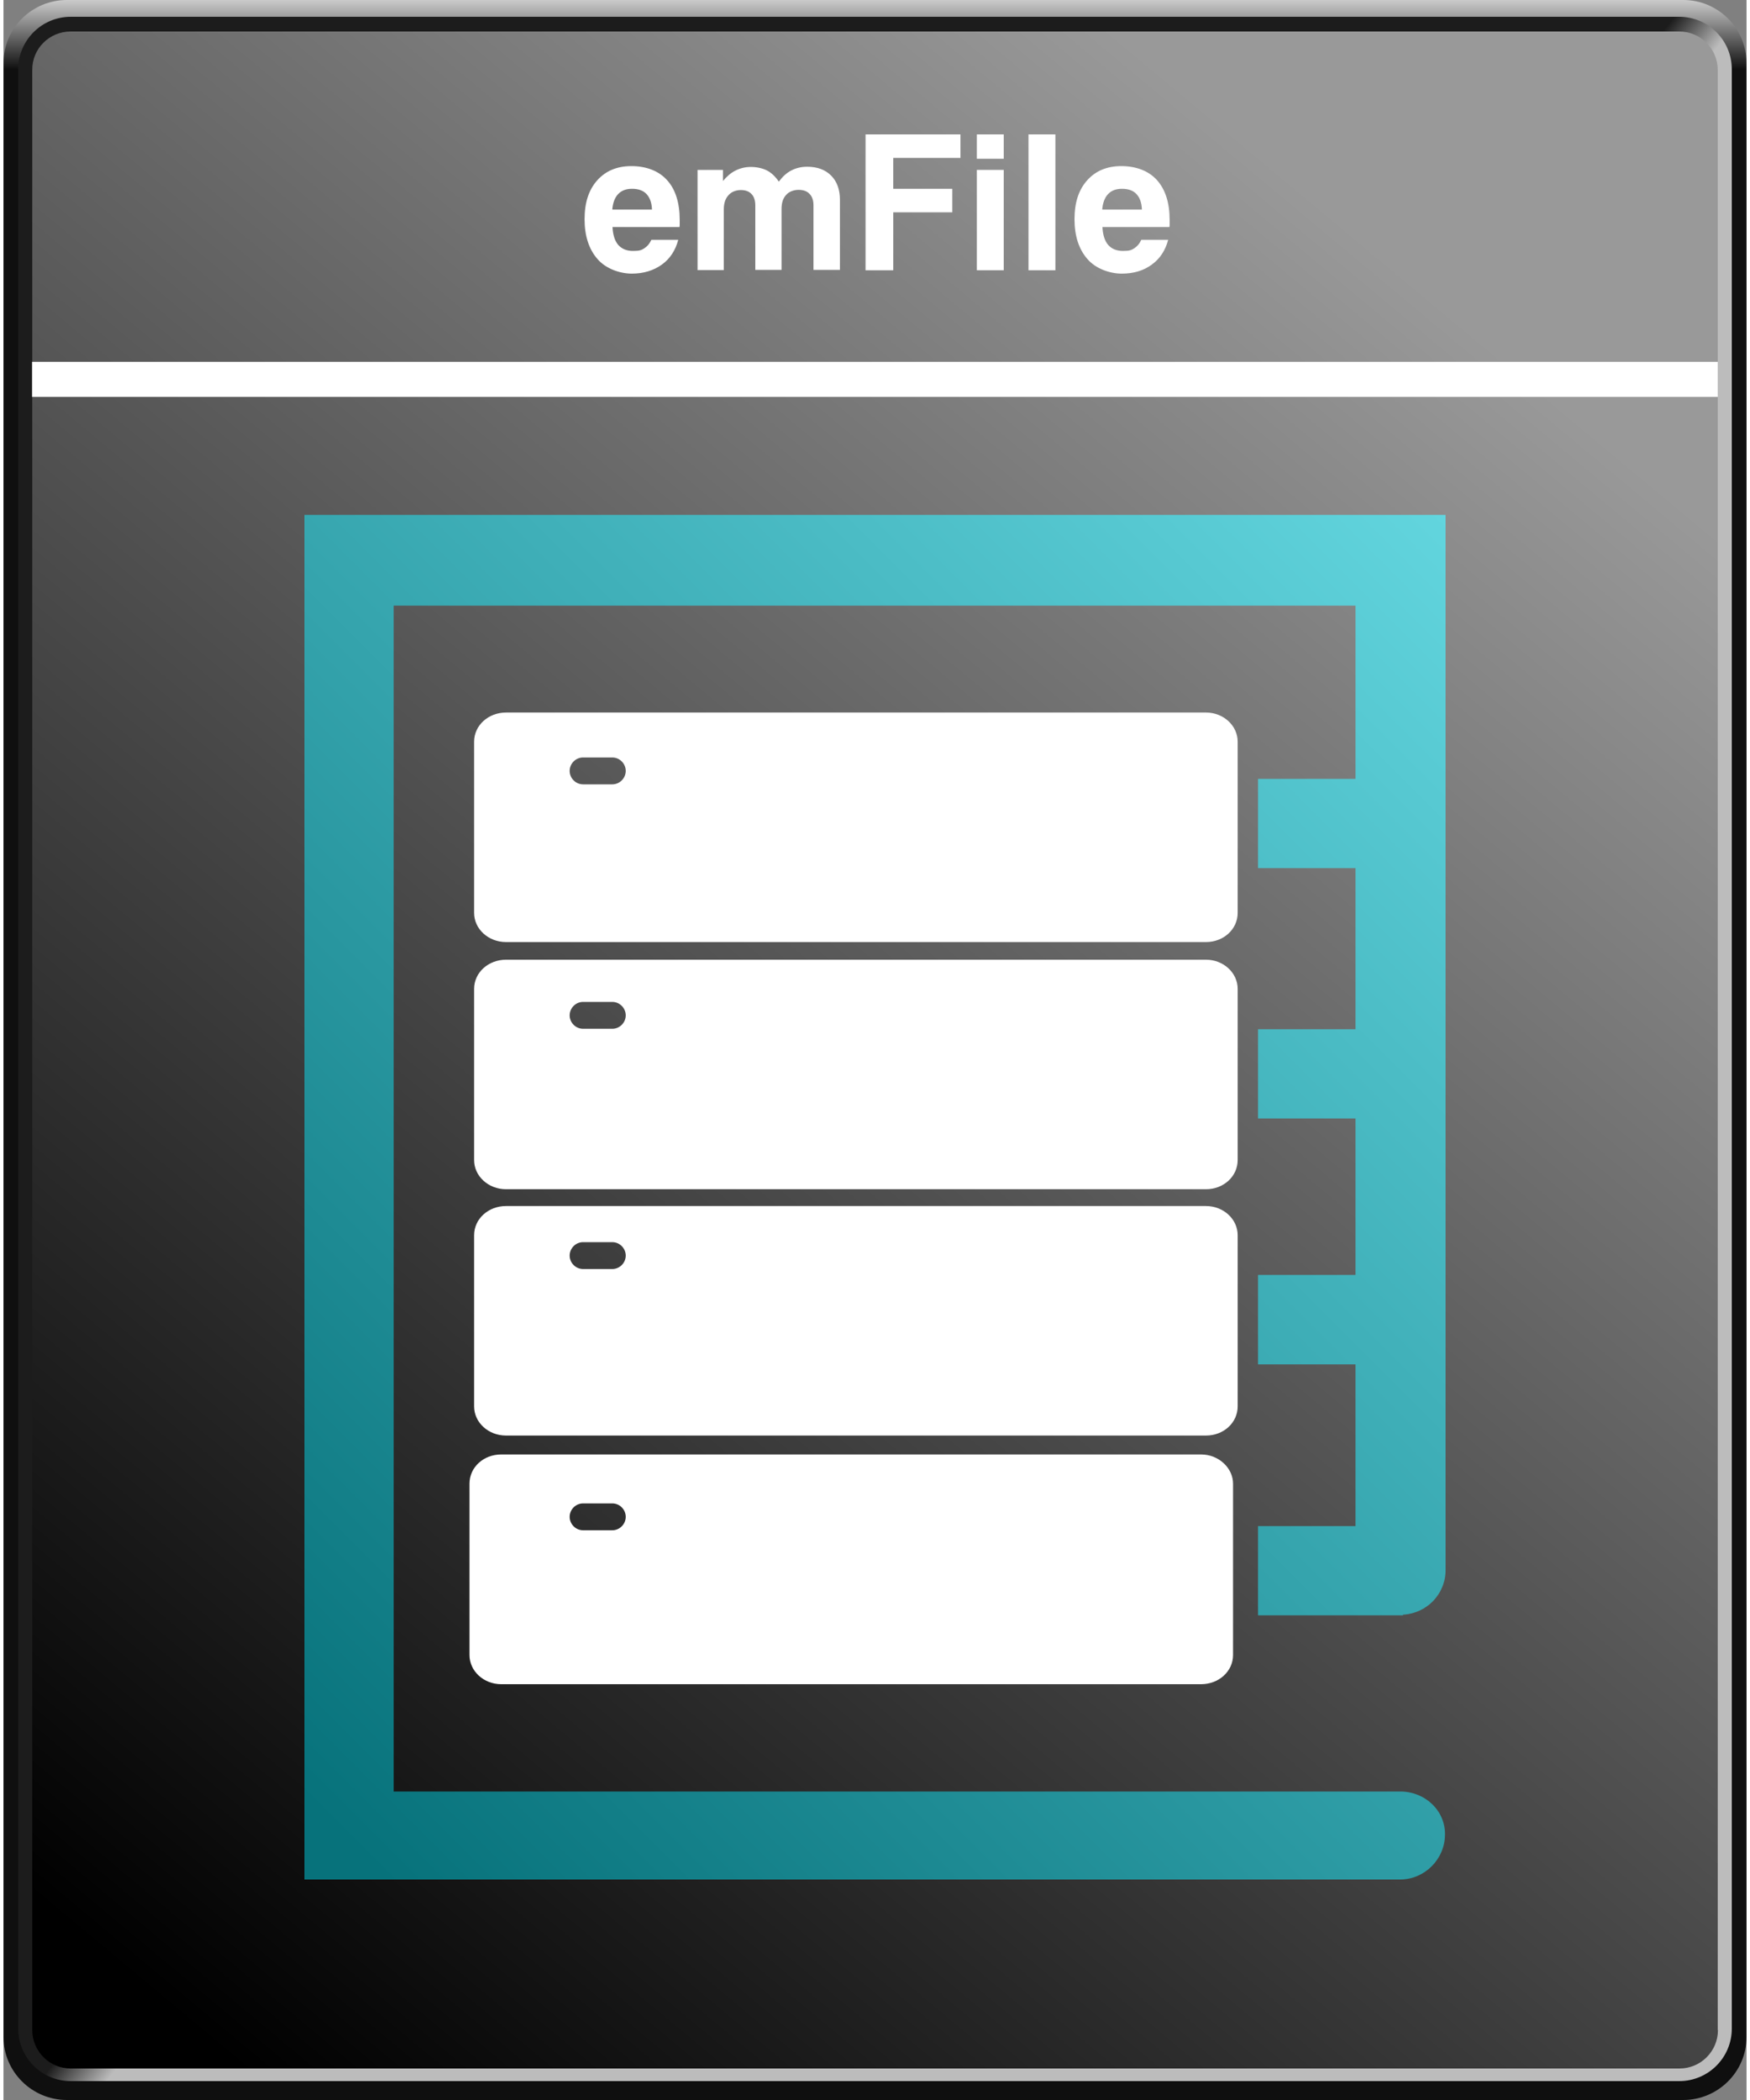
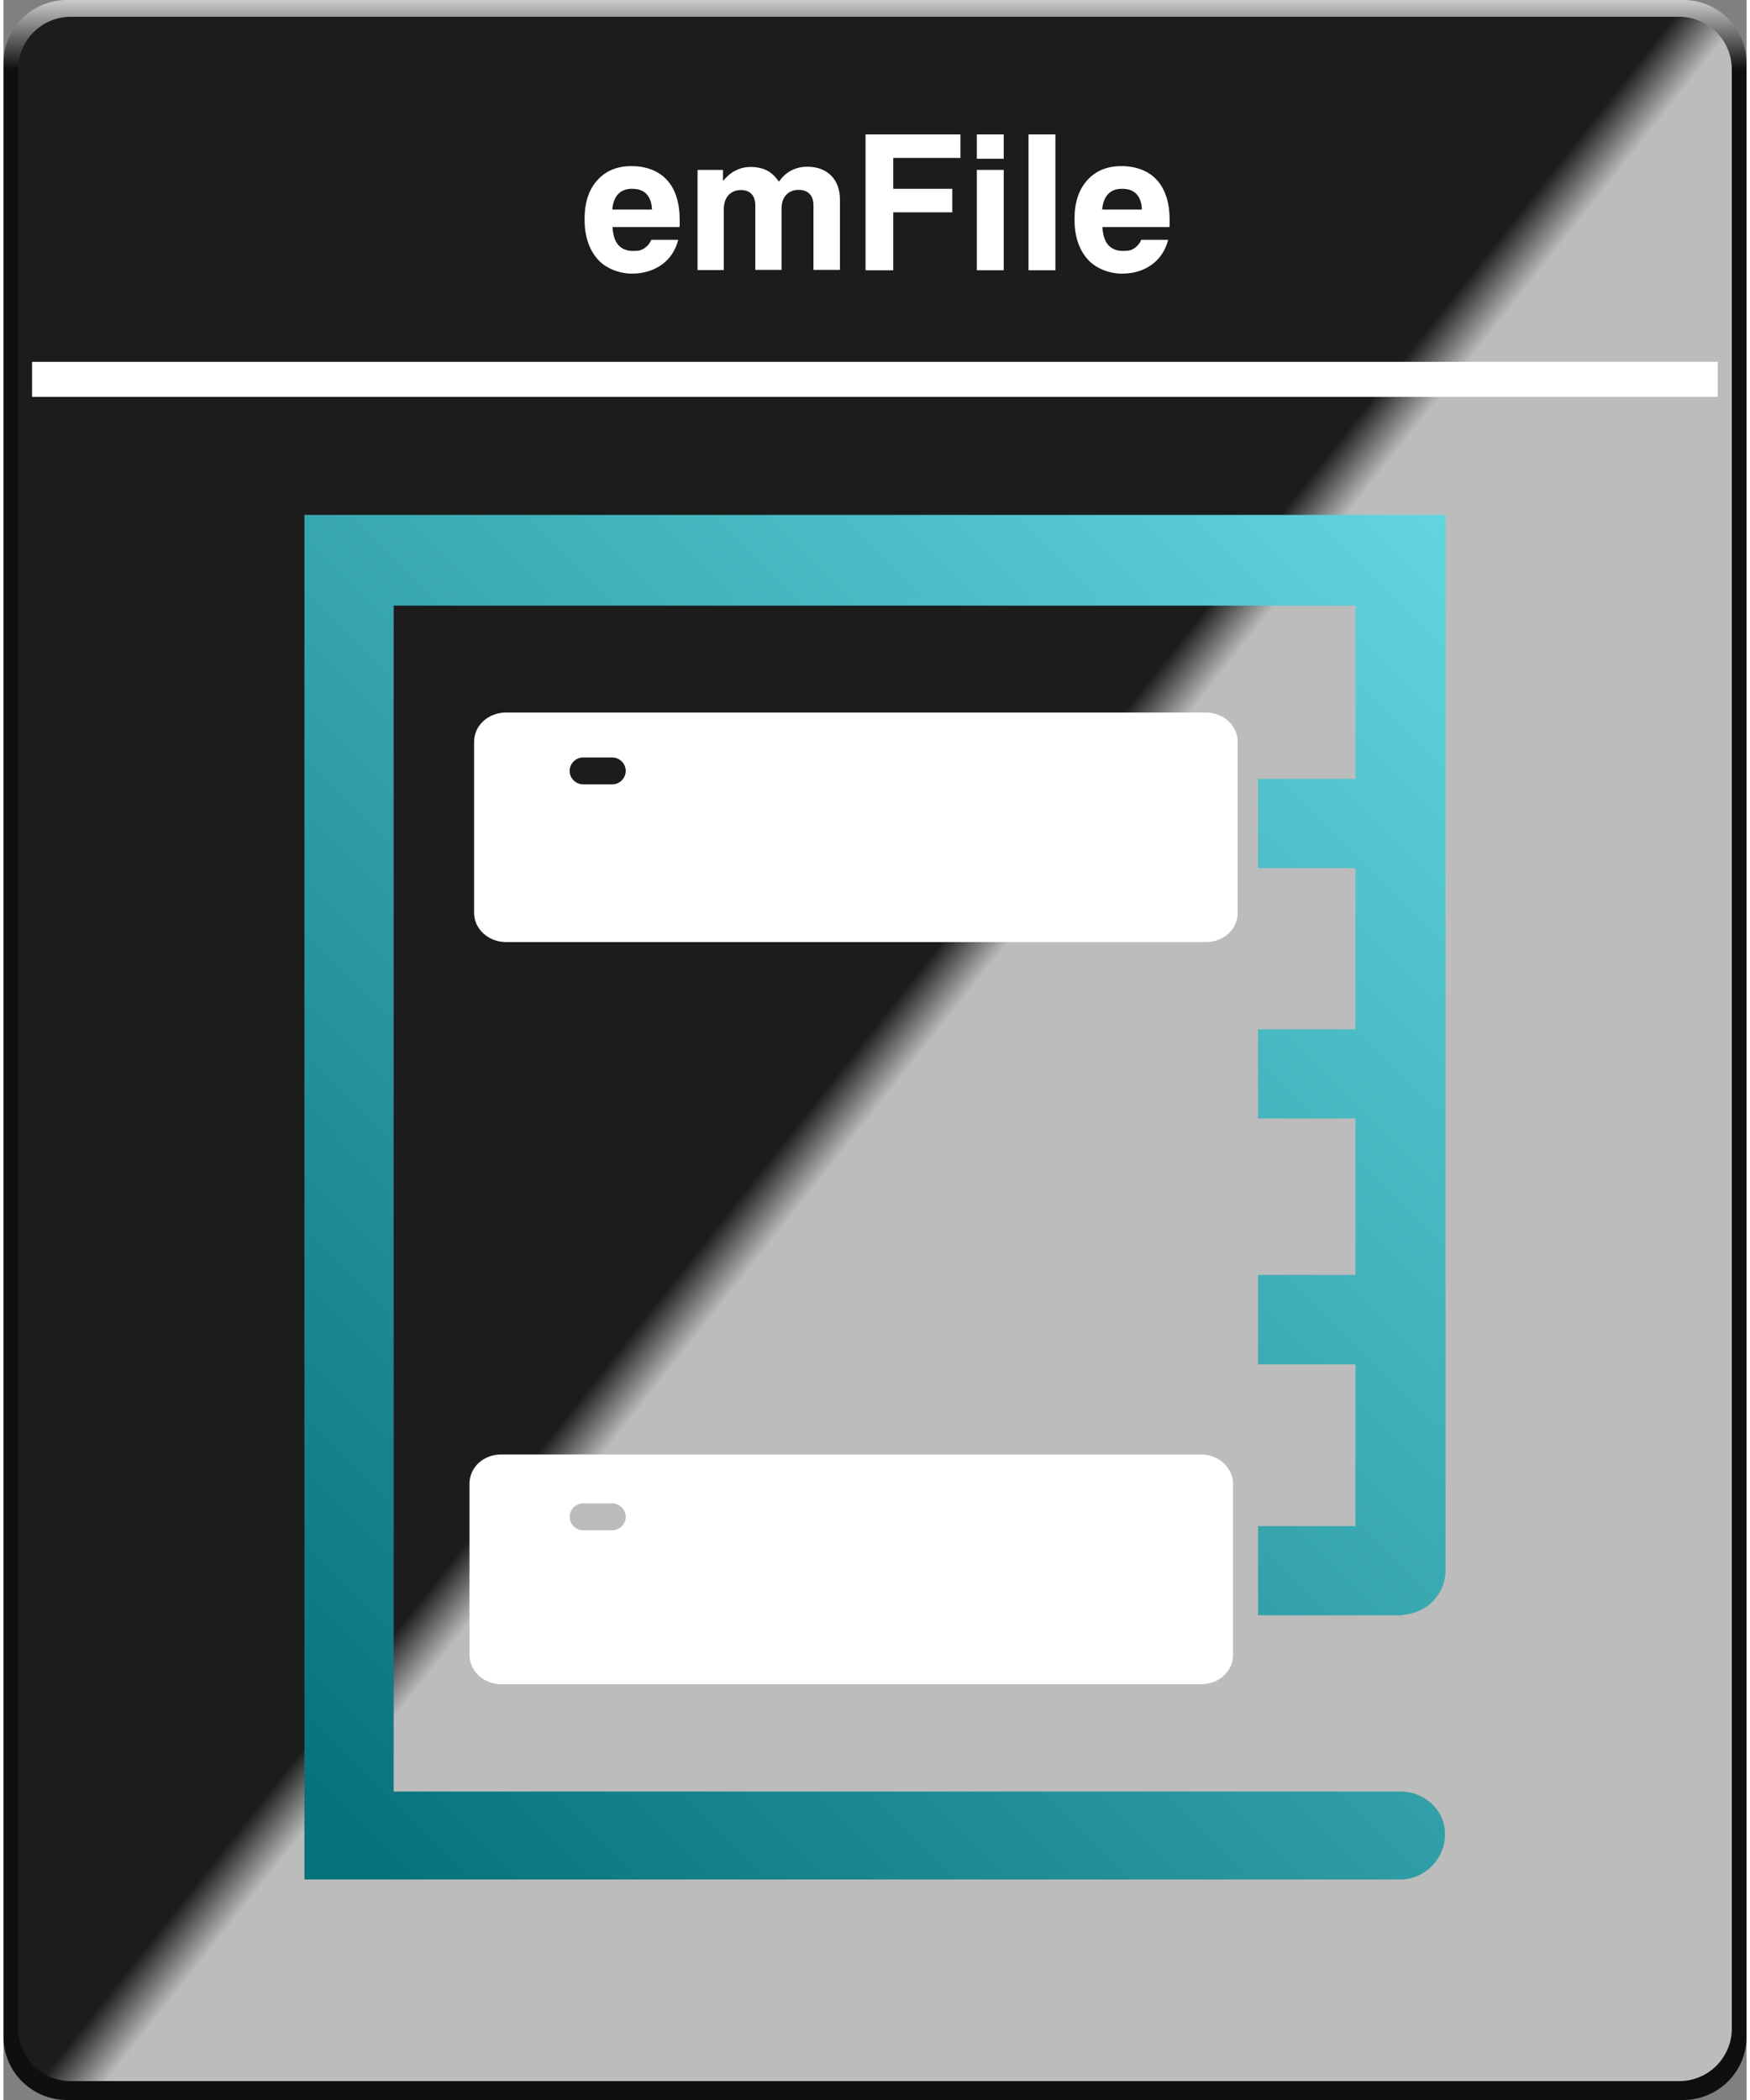
<svg xmlns="http://www.w3.org/2000/svg" width="250" height="300" viewBox="0 0 830 1000">
  <rect x="0" y="0" width="830" height="1000" fill="#808080" stroke="none" />
  <defs>
    <linearGradient id="b" x1="415" y1="78" x2="415" y2="111.1" gradientTransform="translate(0 -78)" gradientUnits="userSpaceOnUse">
      <stop offset="0" stop-color="#cbcbcb" />
      <stop offset="1" stop-color="#0f0f0f" />
    </linearGradient>
    <linearGradient id="d" x1="409.7" y1="573.3" x2="429.4" y2="588.9" gradientTransform="translate(0 -78)" gradientUnits="userSpaceOnUse">
      <stop offset="0" stop-color="#1c1c1c" />
      <stop offset="1" stop-color="#bcbcbc" />
    </linearGradient>
    <linearGradient id="e" x1="700.8" y1="235.7" x2="52.1" y2="1012.8" gradientTransform="translate(0 -78)" gradientUnits="userSpaceOnUse">
      <stop offset="0" stop-color="#999" />
      <stop offset="1" stop-color="#000" />
    </linearGradient>
    <linearGradient id="g" x1="710.1" y1="268.6" x2="132.3" y2="846.3" gradientUnits="userSpaceOnUse">
      <stop offset="0" stop-color="#62d5de" />
      <stop offset="1" stop-color="#07727b" />
    </linearGradient>
  </defs>
  <g id="a">
-     <path id="c" d="m830,970c0,16.6-13.6,30-30.2,30H30.2c-16.6,0-30.2-13.4-30.2-30V30C0,13.4,13.6,0,30.2,0h769.7c16.5,0,30.1,13.4,30.1,30v940Z" style="fill:url(#b); fill-rule:evenodd;" />
+     <path id="c" d="m830,970c0,16.6-13.6,30-30.2,30H30.2c-16.6,0-30.2-13.4-30.2-30V30C0,13.4,13.6,0,30.2,0h769.7c16.5,0,30.1,13.4,30.1,30v940" style="fill:url(#b); fill-rule:evenodd;" />
    <path d="m823,966c0,13.8-11.2,25-25,25H32c-13.8,0-25-11.2-25-25V33c0-13.8,11.2-25,25-25h766c13.8,0,25,11.2,25,25v933Z" style="fill:url(#d); fill-rule:evenodd;" />
-     <path d="m816.4,966.7c0,10.1-8.2,18.3-18.3,18.3H32c-10.1,0-18.3-8.2-18.3-18.3V33.3c-.1-10.1,8.1-18.3,18.3-18.3h766c10.1,0,18.3,8.2,18.3,18.3v933.4h.1Z" style="fill:url(#e); fill-rule:evenodd;" />
  </g>
  <g id="f">
    <rect x="13.6" y="172.3" width="802.7" height="16.7" style="fill:#fff;" />
    <path d="m308.6,114.2h12.7c-1.3,5-3.9,9-7.8,11.8s-8.7,4.3-14.3,4.3-12.4-2.3-16.4-7c-4-4.6-6.1-10.9-6.1-18.9s2-14,6-18.5c4-4.5,9.4-6.8,16.3-6.8s13,2.2,17,6.7c4,4.4,6,10.8,6,19s0,1.6,0,2c0,.5,0,.9-.1,1.3h-31.9c.2,3.8,1.1,6.6,2.7,8.5,1.7,1.9,4,2.9,7.1,2.9s4-.4,5.4-1.3c1.4-.9,2.5-2.2,3.3-4Zm-18.6-14.4h18.8c-.1-3.2-1-5.7-2.6-7.4-1.6-1.7-3.9-2.5-6.9-2.5s-5,.9-6.6,2.5c-1.6,1.7-2.5,4.1-2.8,7.3Z" style="fill:#fff;" />
    <path d="m330.5,128.7v-47.8h12.1v5.3c1.8-2.2,3.8-3.9,6-5,2.2-1.1,4.6-1.7,7.3-1.7s5.6.6,7.7,1.7c2.1,1.1,4,2.9,5.6,5.3,1.7-2.3,3.6-4.1,5.9-5.3,2.3-1.2,4.8-1.8,7.6-1.8,4.8,0,8.6,1.4,11.4,4.2s4.2,6.7,4.2,11.5v33.4h-12.6v-30.8c0-2.3-.6-4.1-1.9-5.4-1.2-1.3-3-1.9-5.2-1.9s-4.5.8-5.9,2.4c-1.5,1.6-2.2,3.8-2.2,6.7v29h-12.5v-30.7c0-2.3-.6-4.2-1.8-5.4-1.2-1.3-2.9-1.9-5.1-1.9s-4.5.8-5.9,2.5c-1.5,1.6-2.2,3.9-2.2,6.7v28.9h-12.6Z" style="fill:#fff;" />
    <path d="m410.5,128.7V64h45.2v11.2h-32v14.7h28.1v11.2h-28.1v27.6h-13.1Z" style="fill:#fff;" />
    <path d="m463.5,75.6v-11.6h12.8v11.6h-12.8Zm0,53.1v-47.8h12.8v47.8h-12.8Z" style="fill:#fff;" />
    <path d="m488.1,128.7V64h12.8v64.7h-12.8Z" style="fill:#fff;" />
    <path d="m541.9,114.2h12.7c-1.3,5-3.9,9-7.8,11.8-3.9,2.9-8.7,4.3-14.3,4.3s-12.4-2.3-16.4-7c-4-4.6-6.1-10.9-6.1-18.9s2-14,6-18.5c4-4.5,9.4-6.8,16.3-6.8s13,2.2,17,6.7,6,10.8,6,19,0,1.6,0,2c0,.5,0,.9-.1,1.3h-31.9c.2,3.8,1.1,6.6,2.7,8.5,1.7,1.9,4,2.9,7.1,2.9s4-.4,5.4-1.3c1.4-.9,2.5-2.2,3.3-4Zm-18.6-14.4h18.8c-.1-3.2-1-5.7-2.6-7.4-1.6-1.7-3.9-2.5-6.9-2.5s-5,.9-6.6,2.5c-1.6,1.7-2.5,4.1-2.8,7.3Z" style="fill:#fff;" />
    <path d="m572.6,339.3H239.3c-8.4,0-15.2,6.1-15.2,13.9v81.5c0,7.7,6.8,13.9,15.2,13.9h333.3c8.4,0,15.1-6.1,15.1-13.9v-81.5c0-7.7-6.8-13.9-15.1-13.9Zm-282.7,34.2h-13.9c-3.5,0-6.4-2.9-6.4-6.4s2.9-6.4,6.4-6.4h13.9c3.5,0,6.4,2.9,6.4,6.4s-2.9,6.4-6.4,6.4Z" style="fill:#fff;" />
-     <path d="m572.6,457H239.3c-8.4,0-15.2,6.1-15.2,13.9v81.5c0,7.7,6.8,13.9,15.2,13.9h333.3c8.4,0,15.1-6.1,15.1-13.9v-81.5c0-7.7-6.8-13.9-15.1-13.9Zm-282.7,32.9h-13.9c-3.5,0-6.4-2.9-6.4-6.4s2.9-6.4,6.4-6.4h13.9c3.5,0,6.4,2.9,6.4,6.4s-2.9,6.4-6.4,6.4Z" style="fill:#fff;" />
-     <path d="m572.6,574.3H239.3c-8.4,0-15.2,6.1-15.2,13.9v81.5c0,7.7,6.8,13.9,15.2,13.9h333.3c8.4,0,15.1-6.1,15.1-13.9v-81.5c0-7.7-6.8-13.9-15.1-13.9Zm-282.7,30h-13.9c-3.5,0-6.4-2.9-6.4-6.4s2.9-6.4,6.4-6.4h13.9c3.5,0,6.4,2.9,6.4,6.4s-2.9,6.4-6.4,6.4Z" style="fill:#fff;" />
    <path d="m570.3,692.6H237c-8.4,0-15.1,6.1-15.1,13.9v81.6c0,7.7,6.8,13.9,15.1,13.9h333.3c8.4,0,15.2-6.1,15.2-13.9v-81.6c0-7.4-6.8-13.9-15.2-13.9Zm-280.4,36.1h-13.9c-3.5,0-6.4-2.9-6.4-6.4s2.9-6.4,6.4-6.4h13.9c3.5,0,6.4,2.9,6.4,6.4s-2.9,6.4-6.4,6.4Z" style="fill:#fff;" />
    <path d="m665.1,853.1H185.8V288.4h458v82.5h-46.4v42.5h46.4v76.7h-46.4v42.5h46.4v74.5h-46.4v42.6h46.4v77h-46.4v42.5h69v-.3c11.3-.6,20.3-9.7,20.3-21.3V245.2H143.3v649.8h521.8c11.6,0,21.3-9.7,21.3-21.3.3-11.3-9.3-20.6-21.3-20.6Z" style="fill:url(#g);" />
  </g>
</svg>